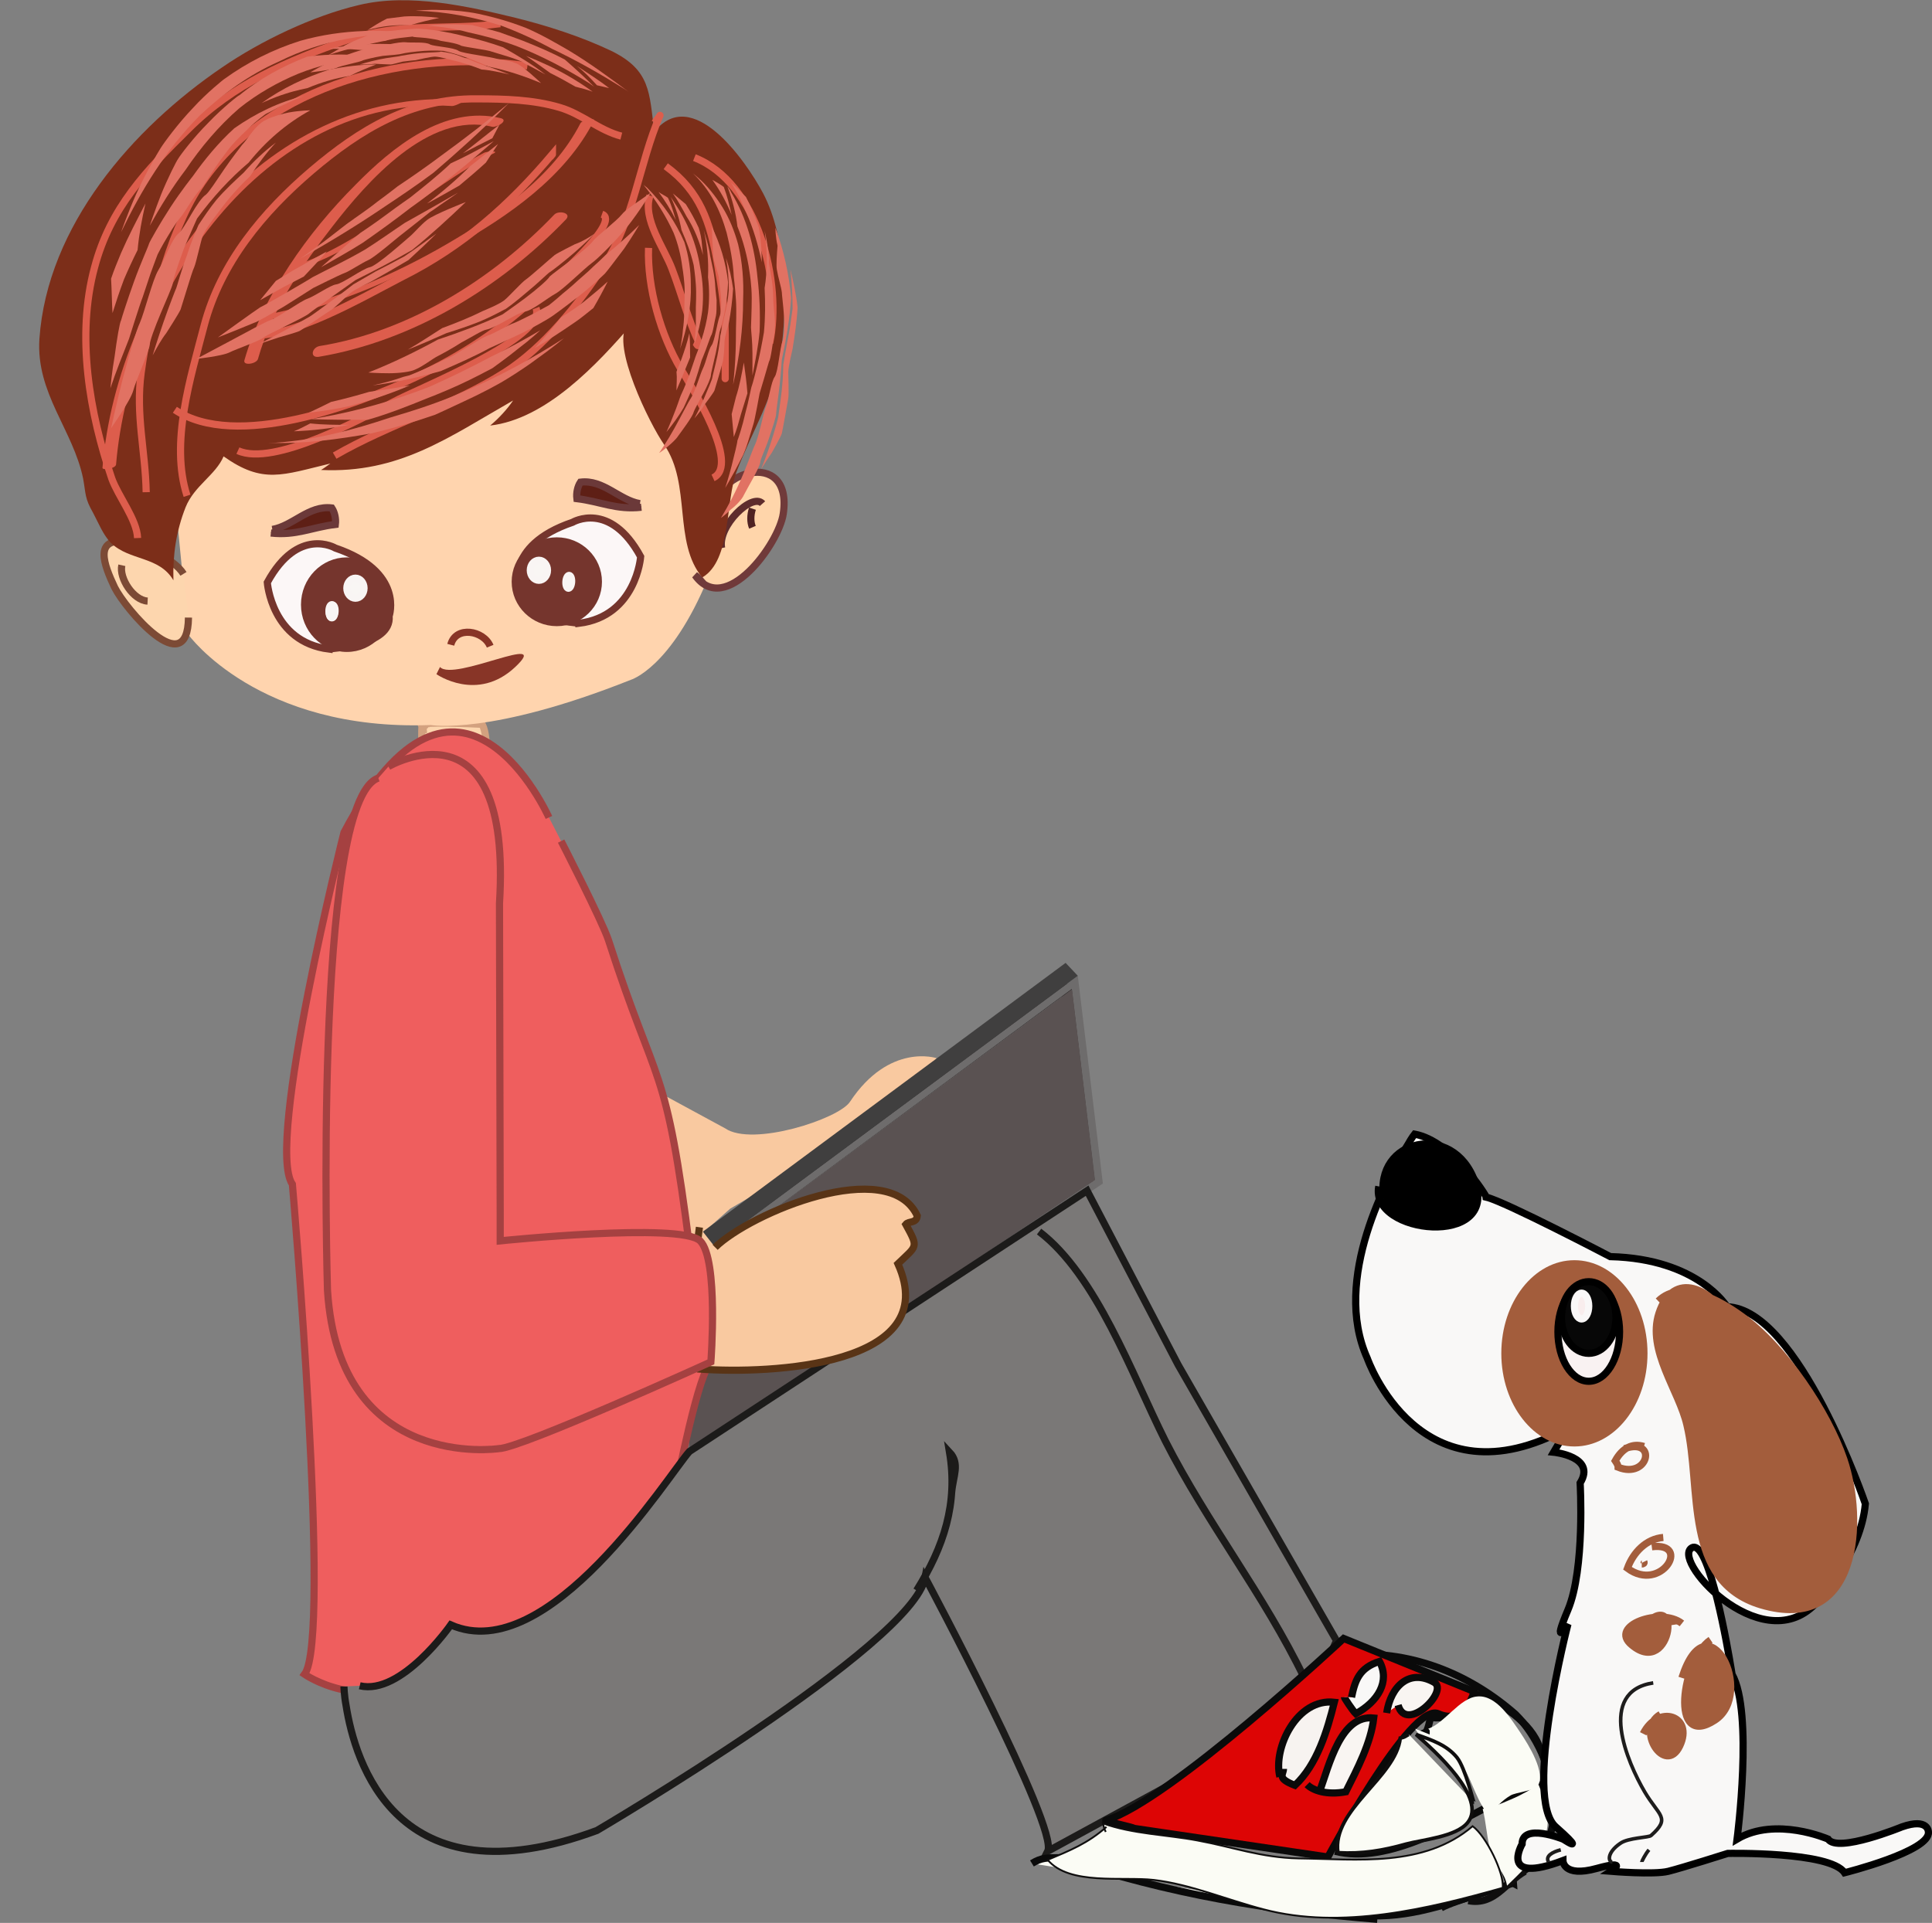
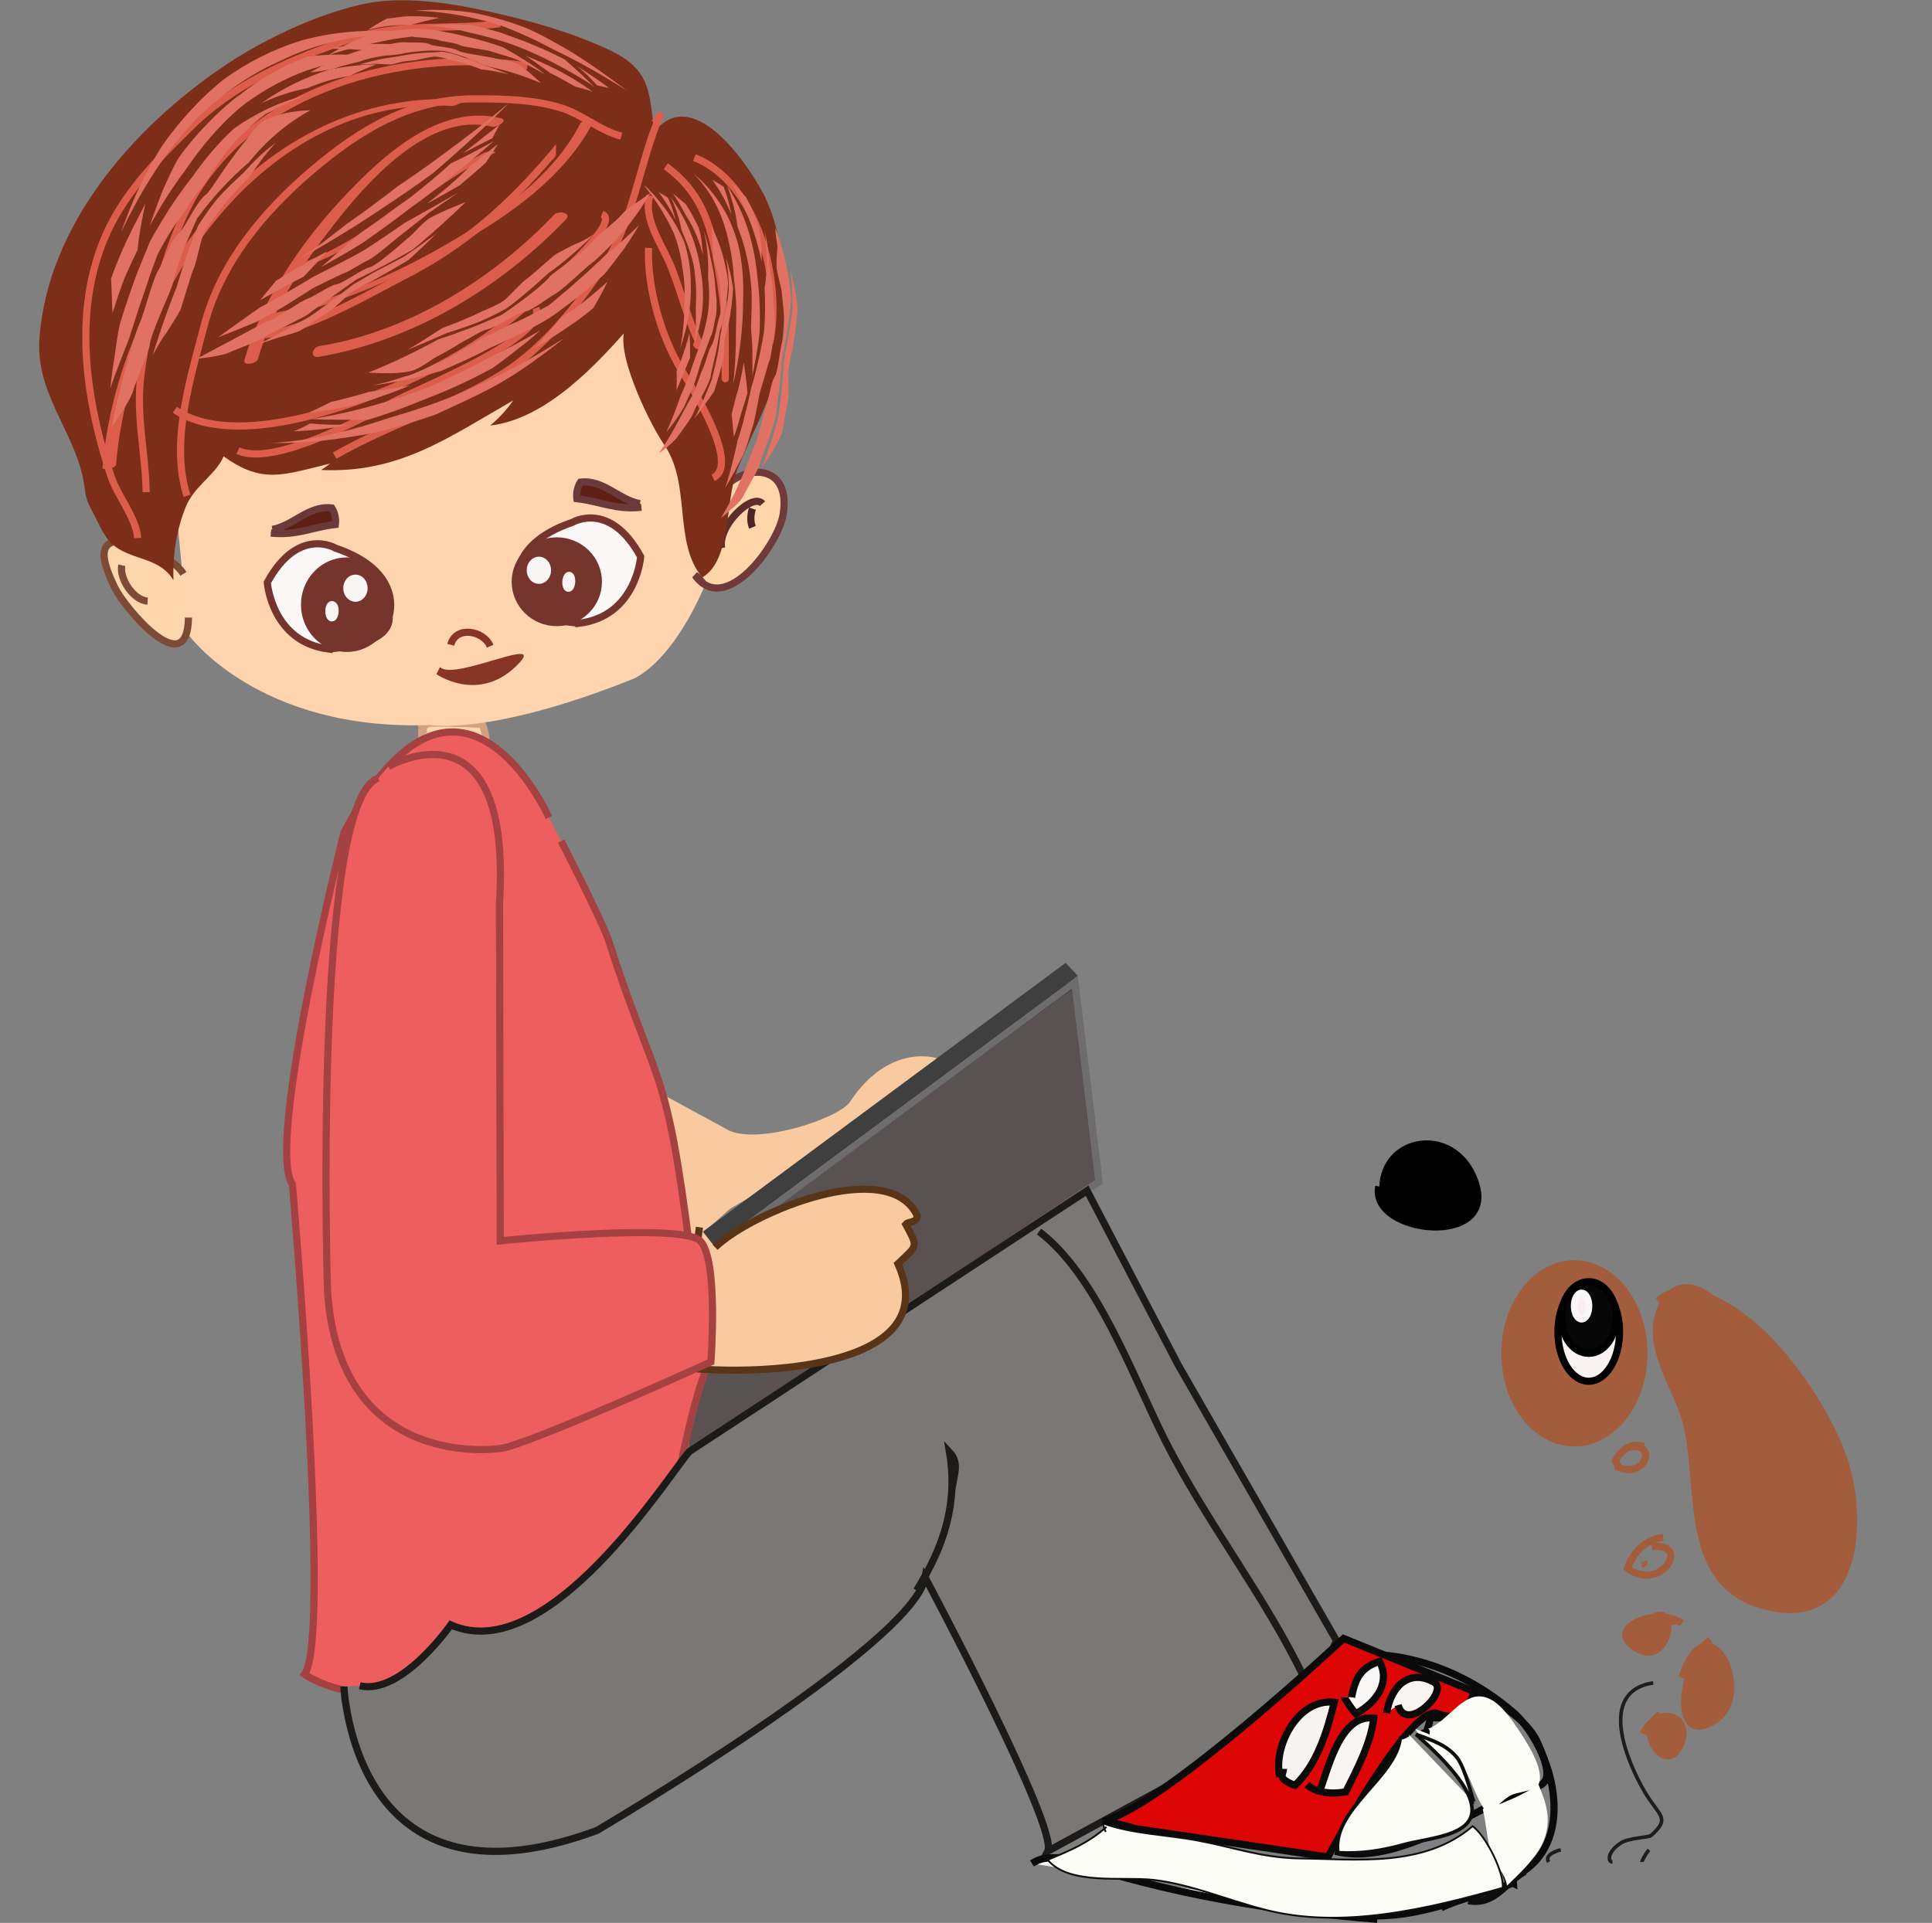
<svg xmlns="http://www.w3.org/2000/svg" version="1.1" id="Layer_1" x="0px" y="0px" width="269.6px" height="268.4px" viewBox="0 0 269.6 268.4" enable-background="new 0 0 269.6 268.4" xml:space="preserve">
  <rect x="0" y="0" width="269.6" height="268.4" fill="#808080" stroke="none" />
  <g id="XMLID_2_">
    <path id="XMLID_184_" fill="#FDD6AE" stroke="#D3A17F" d="M59.1,100.5c0,0.7-0.4,1,0,1.8c0-0.4-0.2-1.2-0.2-1.3   c-0.1,1.3,0,2.7-0.1,4.1c1.1-3.8,6.6-1.6,9-0.1c0.1-1.4,0-2.8-0.5-3.9c0,0-9.6-0.5-8.4,0.2c0.8-0.2,0.4,0.3,0.6,0.5" />
    <path id="XMLID_183_" fill="#FFD4AE" d="M26.3,88.6c0,0,9.7,13.5,33.8,12.6c0,0,8.3,1.5,27.9-6.3c0,0,5.6-1.6,10.8-14.2   c0,0,2-32.8-3.8-38c0,0-16.9-24.2-43.3-8.1c0,0-33.3,13.5-27.3,34.7L26.3,88.6z" />
    <path id="XMLID_182_" fill="#FCF7F7" stroke="#75352D" stroke-miterlimit="10" d="M54.3,86c0,0,2.2-6.2-7.5-9.5   c0,0-5.2-3.1-9.5,4.8c0,0,0.6,8.3,8.6,9.3C45.9,90.5,54.7,90.2,54.3,86z" />
    <path id="XMLID_181_" fill="#FCF7F7" stroke="#75352D" stroke-miterlimit="10" d="M72.4,82.4c0,0-2.2-6.2,7.5-9.5   c0,0,5.2-3.1,9.5,4.8c0,0-0.6,8.3-8.6,9.3C80.8,86.9,72,86.6,72.4,82.4z" />
    <ellipse id="XMLID_180_" fill="#75352D" stroke="#75352D" stroke-miterlimit="10" cx="48.4" cy="84.4" rx="5.9" ry="6.1" />
    <ellipse id="XMLID_179_" fill="#75352D" stroke="#75352D" stroke-miterlimit="10" cx="77.7" cy="81.2" rx="5.8" ry="5.7" />
    <g id="XMLID_176_">
	</g>
    <g id="XMLID_173_">
	</g>
    <ellipse id="XMLID_172_" fill="#F9F6F4" stroke="#F9F5F4" stroke-miterlimit="10" cx="49.6" cy="82.1" rx="1.2" ry="1.4" />
    <ellipse id="XMLID_171_" fill="#F9F6F4" stroke="#F9F5F4" stroke-miterlimit="10" cx="75.2" cy="79.6" rx="1.2" ry="1.4" />
    <ellipse id="XMLID_170_" fill="#F9F6F4" stroke="#F9F5F4" stroke-miterlimit="10" cx="46.3" cy="85.3" rx="0.4" ry="0.9" />
    <ellipse id="XMLID_169_" transform="matrix(6.669821e-002 -0.998 0.998 6.669821e-002 -41.961 125.857)" fill="#F9F6F4" stroke="#F9F5F4" stroke-miterlimit="10" cx="46.3" cy="85.4" rx="0.9" ry="0.4" />
    <ellipse id="XMLID_168_" transform="matrix(6.560301e-002 -0.998 0.998 6.560301e-002 -6.872 155.027)" fill="#F9F6F4" stroke="#F9F5F4" stroke-miterlimit="10" cx="79.3" cy="81.2" rx="0.9" ry="0.4" />
    <path id="XMLID_167_" fill="#883527" d="M60.9,94.1c0,0,5.7,4,11-1c5.3-5-8.6,2.1-10.5,0" />
    <path id="XMLID_166_" fill="none" stroke="#883527" stroke-miterlimit="10" d="M62.9,90c0.7-2.7,4.6-2,5.5,0.2" />
    <path id="XMLID_165_" fill="#5E1F15" stroke="#6B3939" d="M38,73.9c2.9-0.5,5.1-3.4,8.3-3c0.4,0.6,0.6,1.5,0.5,2.3   c-3.3,0.4-5.5,1.6-9,1.2" />
    <path id="XMLID_164_" fill="#5E1F15" stroke="#6B3939" d="M89.3,70.3c-2.9-0.5-5.1-3.4-8.3-3c-0.4,0.6-0.6,1.5-0.5,2.3   c3.3,0.4,5.5,1.6,9,1.2" />
    <path id="XMLID_163_" fill="#FDD6AE" stroke="#7C4A35" d="M26.3,86.2C26.2,95.3,17.5,85,16,82c-1.5-3.2-3-7,1.7-6.4   c2.2,0.3,6.7,2.5,7.9,4.5" />
    <path id="XMLID_162_" fill="#FFD5AA" stroke="#703A3A" d="M99.5,72.4c-0.6-6.7,11.2-10.1,9.8-0.7c-0.6,4.2-8.1,14.5-12.3,8.6   c0.5,0.3,0.8,0.8,1.2,1.2" />
    <path id="XMLID_161_" fill="#FFD5AA" stroke="#5E2C2C" d="M100.7,76.5c-0.6-3.1,4.3-7.8,5.7-6.2" />
    <path id="XMLID_160_" fill="#FFD5AA" stroke="#4F2323" d="M105,73.6c-0.3-0.7-0.3-1.7,0-2.6" />
    <path id="XMLID_159_" fill="#FDD6AE" stroke="#7C4A35" d="M17,78.9c-0.4,1.8,1.6,4.9,3.6,5" />
    <path id="XMLID_158_" fill="#7C2E19" d="M88.3,45.1c-5,5.8-12.1,13.4-19.9,14.3c1.2-1,2.4-2.3,3.2-3.5c-9.1,5.2-15.9,10.2-26.8,9.7   c0.5-0.3,1-0.7,1.3-0.9c-6.7,1.6-9.4,2.9-14.9-1c-1.1,2.6-4.1,4.1-5.3,7.1c-1.3,3.3-1.8,6.6-1.7,10.2c-2-3.4-6.1-2.7-8.7-5.2   c-1.1-1.1-1.8-2.9-2.5-4.2c-1.2-2.1-1-2.6-1.4-4.8c-1.4-6.8-6.6-11.9-6.1-19.5C6.6,31.5,18.5,17.9,31,9.4   c5.4-3.7,12.7-7.2,19.1-8.7c7-1.7,15.3,0.2,21.9,1.8c4.4,1.1,9.1,2.6,13.3,4.6c5.5,2.7,5.3,5.8,6,11.3c5.3-6.6,12.7,3.9,15.2,8.6   c3.2,6.1,3.5,15.6,2.4,22.6c-0.9,5.8-4,10.7-6.1,16.2c-1.6,4.1-0.7,12.4-4.8,14.8c-4.1-4.9-1.5-13-5.3-18.5   c-2.1-3-7.4-13.9-5.2-16.7" />
    <path id="XMLID_157_" fill="none" stroke="#DD5D4C" stroke-miterlimit="10" d="M24.4,57.2c8.5,5.7,25.4-0.7,33.5-4.5   c6.5-3,12.5-7,17.6-11.9c1.5-1.4,11.3-9.9,8.5-10.9" />
    <path id="XMLID_156_" fill="none" stroke="#DD5D4C" stroke-miterlimit="10" d="M34.6,46.8c6.1,0.5,15.8-5.2,21.4-8.1   c8.6-4.3,15-10,21.1-17.2c0,0.1-0.3,0.3-0.4,0.6" />
    <path id="XMLID_155_" fill="none" stroke="#DD5D4C" stroke-miterlimit="10" d="M33.2,62.9c5,2.3,17.5-4.6,21.7-6.8   c3.3-1.8,21.5-9,19.9-13.1" />
    <path id="XMLID_154_" fill="none" stroke="#DD5D4C" stroke-miterlimit="10" d="M46.7,63.6c7.6-4.4,16.3-6.9,23.7-11.6   c5.5-3.5,10.4-9.6,13.9-15c4.2-6.4,4.9-14.2,7.8-20.9c0-0.2,0-0.2,0,0c-0.2,0.4-0.5,0.6-0.7,1" />
    <path id="XMLID_153_" fill="none" stroke="#DD5D4C" stroke-miterlimit="10" d="M90.5,34.6c-0.2,5.5,1.7,12.2,4.5,16.9   c1.5,2.5,8.4,13.4,4.5,15.2" />
    <path id="XMLID_152_" fill="none" stroke="#DD5D4C" stroke-miterlimit="10" d="M90.7,27.3c-1.1,3.3,2,7.3,3.1,10.3   C95.1,41,96,44.6,97.6,48c-0.3,0.6-0.3-0.1-0.7-0.3" />
    <path id="XMLID_151_" fill="none" stroke="#DD5D4C" stroke-miterlimit="10" d="M92.9,23.2c4.8,3.5,6.2,7.8,7.2,13.5   c0.6,3.4,1.1,6.6,1.1,10c0,1.3,0,7,0,6.1" />
    <path id="XMLID_150_" fill="none" stroke="#DD5D4C" stroke-miterlimit="10" d="M96.9,22c8.9,3.5,12.3,17.5,10.5,25.9" />
    <path id="XMLID_149_" fill="none" stroke="#DD5D4C" stroke-miterlimit="10" d="M86.7,19c-3.1-0.8-5.5-3.1-8.6-4   c-3.7-1.1-7.7-1.2-11.6-1.2c-9.1-0.1-16.3,4.3-23,10c-6.8,5.8-12.7,12.9-15,21.6c-1.9,7.3-4.8,16.4-2.4,23.8" />
    <path id="XMLID_148_" fill="none" stroke="#DD5D4C" stroke-miterlimit="10" d="M73.6,9.2c-16-2.4-36.3,2.3-45.8,16.9   c-4.4,6.8-7,17.9-8.1,25.9c-0.8,5.9,0.6,11,0.7,16.7" />
    <path id="XMLID_147_" fill="none" stroke="#DD5D4C" stroke-miterlimit="10" d="M69.8,3.3C62.3,4.3,56,3,48.4,5.6   C40.1,8.5,32.6,11.7,26.3,18C20.4,23.8,15.4,29,13.2,37.3c-2.6,9.6-0.7,20.4,2.4,29.5c0.9,2.5,3.5,5.7,3.6,8.3" />
    <g id="XMLID_144_">
      <g id="XMLID_145_">
        <path id="XMLID_146_" fill="#DD5D4C" d="M64.4,13.9c-27.9-1.7-48,25.9-50.1,51.4c0,0.4,1.9,0.1,1.9-0.5c2-23.8,20.5-51.7,46.9-50     C63.6,14.8,65.4,13.9,64.4,13.9L64.4,13.9z" />
      </g>
    </g>
    <g id="XMLID_141_">
      <g id="XMLID_142_">
        <path id="XMLID_143_" fill="#DD5D4C" d="M69.9,16.5c-7.9-1.9-15.2,4.1-20.3,9.3C43,32.4,36.7,41.2,34.1,50.3     c-0.2,0.8,1.7,0.5,1.9-0.2c1.9-6.8,6.1-13,10.4-18.5c4.8-6.2,13.4-16.1,22.3-13.9C69.4,17.8,71,16.8,69.9,16.5L69.9,16.5z" />
      </g>
    </g>
    <g id="XMLID_138_">
      <g id="XMLID_139_">
        <path id="XMLID_140_" fill="#DD5D4C" d="M81,17.2c-3.9,7.6-11.5,12.7-18.7,16.9c-7.4,4.3-15.6,7.8-24,9.6c-1.2,0.3-0.9,1,0.2,0.7     c8.8-1.9,17.1-5.6,24.9-10c7.5-4.2,15.5-9.7,19.5-17.6C83.1,16.5,81.3,16.7,81,17.2L81,17.2z" />
      </g>
    </g>
    <g id="XMLID_135_">
      <g id="XMLID_136_">
        <path id="XMLID_137_" fill="#DD5D4C" d="M77.3,30c-8.6,9-20.3,16.3-32.7,18.3c-1.1,0.2-1.4,1.7-0.1,1.5     c13.1-2.2,25.4-9.7,34.5-19.2C79.8,29.7,77.9,29.3,77.3,30L77.3,30z" />
      </g>
    </g>
    <g id="XMLID_132_">
      <g id="XMLID_133_">
        <path id="XMLID_134_" fill="#DD5D4C" d="M67.6,21.3c-9.3,4.8-16.7,12.6-26.8,15.9c-1.3,0.4-0.1,0.7,0.7,0.4     c10.3-3.4,17.8-11.1,27.2-16.1C69.9,21,68.1,21.1,67.6,21.3L67.6,21.3z" />
      </g>
    </g>
    <g id="XMLID_121_">
      <g id="XMLID_122_">
        <g id="XMLID_123_">
          <path id="XMLID_131_" fill="#E17263" d="M65,28.2c-2.4,2.3-4.9,4.6-7.5,6.7c-2.6,1.5-5.3,2.9-7.9,4.2c0,0-5.8,4.1-6.4,4.6      c-0.6,0.6-5.8,2.9-6.4,3.4c-0.6,0.5-3.8,1.6-4.8,2.1c-1,0.5-4.6,0.9-4.6,0.9l4.7-2.5c2.4-1.3,5-2.7,5.6-2.9      c1.3-0.5,4.1-2.6,5.2-3c1.1-0.4,3.2-1.9,4-2c0.9-0.1,3.7-2.2,4.7-2.4c1-0.2,5-3.8,5.6-4.3c0.6-0.5,1.5-1.6,2.4-2.3      C60.6,29.9,65,28.2,65,28.2z" />
          <path id="XMLID_130_" fill="#E17263" d="M63.9,26.9c-1.1,0.8-2.2,1.5-3.3,2.3l-0.6,0.4c0,0-3.9,3.1-4.3,3.4      c-0.4,0.3-3.4,2.9-4.3,3.3c-0.9,0.4-2.7,1.6-3.3,1.8c-0.6,0.2-4.4,2.1-4.4,2.1c0,0-3.6,2.3-4.1,2.6c-0.5,0.3-4,2.3-4,2.2      c-1.7,0.7-3.4,1.4-5.2,2.1c0,0,5.4-3.9,5.9-4.2c0.5-0.2,6.9-3.9,7.3-4.2l3.9-2c1.8-0.9,3.5-1.9,3.5-1.9c1.9-1.2,3.7-2.5,5.5-3.7      C59,29.7,61.5,28.3,63.9,26.9z" />
          <path id="XMLID_129_" fill="#E17263" d="M68.9,19.7l-0.8,0.7c-3.5,3-7,5.9-10.8,8.6c-2.2,1.7-4.4,3.3-6.7,4.9      c-1.9,1.2-3.9,2.3-5.8,3.4l2.5-2.2c1.3-1.1,2.6-2.3,3-2.6c0.3-0.2,2.1-1.4,3.7-2.6c1.6-1.2,3.2-2.3,3.2-2.3      c1.9-1.5,3.9-3.1,5.7-4.8C64.9,21.9,66.9,20.8,68.9,19.7z" />
          <path id="XMLID_128_" fill="#E17263" d="M45.6,35.1c-1,1.2-2.1,2.3-3.2,3.5l-2.9,1.5l-3.2,1.8l2.2-2.7l2.3-1.4      C42.4,36.9,44,36,45.6,35.1z" />
          <path id="XMLID_127_" fill="#E17263" d="M71,14.4L70.4,15c-3.2,3.2-6.5,6.2-9.9,9.1c-2.4,1.8-4.8,3.4-7.2,5      c-3.7,2.5-7.5,4.8-11.4,7l3.2-2.3c1.6-1.2,3.3-2.6,3.8-2.9c0.5-0.4,2.2-1.5,3.7-2.7c1.5-1.1,2.9-2.2,2.9-2.2      c2.1-1.4,4.1-2.8,6.1-4.3C64.9,19.3,68,16.9,71,14.4z" />
          <path id="XMLID_126_" fill="#E17263" d="M36.2,48l3.4-1.8c1.7-0.9,3.4-1.9,3.6-2c0.2-0.1,1.7-1.2,3.2-2.3      c1.5-1.1,2.9-2.2,2.9-2.2c1-0.6,2.1-1.2,3.1-1.8c1.4-0.7,2.7-1.4,4-2.1c1.5-1,3-2.1,4.5-3.2c-1.3,1.3-2.6,2.5-3.9,3.7      c-1.7,1-3.4,2-5.2,3c0,0-2.3,1.1-2.9,1.6c-0.6,0.5-2.3,2.2-2.9,2.5c-0.5,0.3-3.8,2.6-4.2,2.8c-0.4,0.2-2.9,0.9-2.9,0.9L36.2,48z      " />
          <path id="XMLID_125_" fill="#E17263" d="M59.6,28.4c0.3-0.1,4.5-2.5,4.5-2.5c1.2-1,2.5-2.1,3.7-3.2l1.7-2.6      c-1.3,1-2.6,2.1-3.9,3.1C63.7,25.1,61.7,26.8,59.6,28.4z" />
          <path id="XMLID_124_" fill="#E17263" d="M64.6,21.4c1.7-1.3,3.4-2.7,5.1-4l-1,1.9C67.3,20,65.9,20.7,64.6,21.4z" />
        </g>
      </g>
    </g>
    <g id="XMLID_110_">
      <g id="XMLID_111_">
        <g id="XMLID_112_">
          <path id="XMLID_120_" fill="#E17263" d="M43.3,15.4c-3.3,1.8-6.2,4.3-8.6,7.3c-2.6,2.2-5,4.8-7.2,7.8c0,0-0.9,2-1.8,4.1      c-0.8,2.2-1.6,4.5-1.6,5c-0.1,0.5-0.9,2.3-1.7,4.2c-0.8,1.9-1.5,3.8-1.5,4.3c-0.1,1-1.9,4.9-2.3,6.4c-0.4,1.5-3.1,5.2-3.1,5.3      c0,0,0.7-3.3,1.6-6.8c0.9-3.5,2-7.1,2.4-7.9c0.7-1.6,1.8-6.1,2.6-7.4c0.8-1.3,1.9-4.4,2.8-5.1c0.4-0.3,1.1-1.5,1.8-2.7      c0.7-1.2,1.5-2.4,2-2.7c0.5-0.4,1.5-2,2.6-3.6c1.1-1.6,2.2-3,2.5-3.4c0.7-0.7,1.5-2.2,2.7-3.1c0.6-0.5,2.3-1.1,3.8-1.4      C42,15.4,43.3,15.4,43.3,15.4z" />
          <path id="XMLID_119_" fill="#E17263" d="M42.4,13.4c-1.5,0.6-3.1,1.3-4.5,2.1l-0.8,0.4c0,0-1.3,0.9-2.5,2.1      c-1.2,1.1-2.4,2.4-2.6,2.7c-0.2,0.3-1.1,1.4-1.9,2.6c-0.8,1.2-1.6,2.5-2,3c-0.9,0.8-2.3,3.3-2.8,3.9c-0.3,0.3-1.2,1.6-1.9,2.8      c-0.8,1.3-1.4,2.5-1.4,2.5c0,0-0.5,1.3-1,2.7l-1.1,3.3c-0.3,0.7-1.9,5.8-1.9,5.8c-0.9,2.3-1.8,4.5-2.6,6.9c0,0,0.2-2.2,0.6-4.5      c0.3-2.3,0.7-4.7,0.9-5c0.1-0.4,0.9-2.9,1.8-5.4c0.9-2.5,2-4.9,2.1-5.3c0.1-0.3,1.5-2.8,3-5.1c1.5-2.3,3.1-4.3,3.1-4.3      c1.7-2.4,3.6-4.7,5.8-6.7C35.7,15.8,39,14.2,42.4,13.4z" />
          <path id="XMLID_118_" fill="#E17263" d="M52.2,8c-0.5,0-0.9,0.1-1.4,0.1c-3.1,0.3-6.2,1-9.2,2.2c-2.9,1.2-5.7,2.8-8.2,4.8      c-2.9,2.5-5.4,5.5-7.5,8.6c-1.9,2.5-3.5,5.1-5,7.8c0,0,0.7-2.1,1.6-4.4c0.9-2.2,2.1-4.6,2.4-5c0.3-0.5,2.1-2.9,4.2-5      c2-2.1,4.3-3.9,4.3-3.8c2.8-2.3,6.1-4.1,9.5-5.4C46.1,7.5,49.2,7.5,52.2,8z" />
          <path id="XMLID_117_" fill="#E17263" d="M20.3,28.4c-0.5,2.2-0.9,4.3-1.1,6.5c-0.7,1.4-1.3,2.7-1.9,4.1      c-0.6,1.6-1.1,3.1-1.6,4.7c-0.1-1.6-0.1-3.2-0.2-4.8c0.4-1.2,0.9-2.4,1.4-3.6C17.9,33,19.1,30.7,20.3,28.4z" />
          <path id="XMLID_116_" fill="#E17263" d="M59.6,4.9l-1.2-0.1c-3.3-0.2-6.6,0-9.9,0.6c-3.3,0.6-6.6,1.7-9.6,3.2      c-4.1,1.8-7.8,4.5-11,7.5c-4.8,4.8-8.2,10.5-11,16.3c0,0,0.9-2.6,2.1-5.3c1.2-2.7,2.9-5.6,3.4-6.4c0.5-0.8,2.4-3.4,4.5-5.6      c2-2.2,4.3-4,4.3-4c3.3-2.4,6.9-4.2,10.7-5.4C47.9,4,54,4,59.6,4.9z" />
          <path id="XMLID_115_" fill="#E17263" d="M21.3,49.6c0,0,0.7-2.3,1.5-4.6c0.8-2.3,1.7-4.6,1.8-4.8c0.1-0.2,0.7-2.5,1.5-4.6      c0.7-2.2,1.6-4.2,1.6-4.2c0.8-1.2,1.6-2.4,2.5-3.5c1.2-1.4,2.5-2.6,3.8-3.8c1.4-1.6,2.9-3,4.5-4.2c-1.3,1.4-2.5,3-3.6,4.7      c-1.6,1.5-3.1,3.2-4.4,5c0,0-1.9,2.4-2.2,3.3c-0.3,0.8-0.9,3.7-1.2,4.4c-0.2,0.4-0.6,1.7-1,3l-0.9,2.9c-0.2,0.5-2,3.3-2,3.3      C22.5,47.4,21.9,48.5,21.3,49.6z" />
          <path id="XMLID_114_" fill="#E17263" d="M36.5,14.4c0.2-0.1,1.7-0.8,3.3-1.3c1.5-0.5,3.1-0.8,3.1-0.8c1.9-0.8,3.9-1.4,5.9-1.7      C50,10,51.2,9.5,52.5,9c-2.2,0-4.4,0.3-6.5,0.7C42.6,10.8,39.4,12.3,36.5,14.4z" />
          <path id="XMLID_113_" fill="#E17263" d="M45.9,6.8c3.1-0.6,6.3-0.8,9.3-0.6c-1,0.3-1.9,0.6-2.8,1C50.3,6.9,48.2,6.8,45.9,6.8z" />
        </g>
      </g>
    </g>
    <g id="XMLID_99_">
      <g id="XMLID_100_">
        <g id="XMLID_101_">
          <path id="XMLID_109_" fill="#E17263" d="M51.4,52c3.3-1.3,6.6-2.9,9.7-4.6c3-1,6-2.1,9-3.5c0,0,1.6-1.1,3.2-2.3      c1.6-1.2,3.2-2.6,3.4-3c0.3-0.3,1.7-1.3,3.1-2.4c1.4-1,2.7-2.2,2.9-2.5c0.5-0.7,3.3-2.8,4.1-3.8c0.4-0.5,1.4-1.2,2.3-1.8      l1.7-1.2c0,0-1.4,2.4-3.3,4.8c-1.9,2.3-4.3,4.6-4.9,5c-1.2,0.9-4,3.7-5.1,4.3c-1.1,0.6-3.3,2.4-4.3,2.5      c-0.9,0.1-4.1,2.3-5.3,2.5c-0.6,0.1-2,1-3.5,1.8c-1.4,0.9-2.9,1.7-3.3,1.9c-0.8,0.4-2,1.4-3.2,1.9c-0.6,0.3-2.2,0.5-3.6,0.5      C52.7,52.1,51.4,52,51.4,52z" />
          <path id="XMLID_108_" fill="#E17263" d="M52,53.8c1.4-0.3,2.9-0.7,4.3-1.2l0.8-0.2c0,0,1.3-0.5,2.6-1.1c1.3-0.6,2.7-1.3,3-1.4      c0.6-0.2,4.2-2.6,5.2-3c1-0.3,3.1-1.6,3.8-1.8c0.3-0.1,1.5-0.7,2.7-1.3c1.1-0.6,2.2-1.2,2.2-1.2c0,0,0.9-0.7,1.9-1.6      c1-0.8,2-1.7,2.2-1.9c0.2-0.2,1.2-1,2.1-1.9c0.9-0.8,1.7-1.6,1.7-1.6c1.6-1.3,3.2-2.7,4.7-4.2c0,0-1,1.7-2.1,3.3      c-1.2,1.6-2.5,3.3-2.7,3.5c-0.2,0.2-1.9,1.8-3.7,3.2c-1.8,1.4-3.7,2.8-3.9,2.9c-0.3,0.2-2.3,1.4-4.4,2.4c-2.1,1-4.1,1.9-4.1,1.9      c-2.2,1.2-4.5,2.2-6.8,3.2C58.3,52.7,55.1,53.4,52,53.8z" />
          <path id="XMLID_107_" fill="#E17263" d="M43.4,58.5l1.2-0.2c5.2-0.9,10.4-2.4,15.3-4.3c2.9-1.3,5.8-2.7,8.6-4.2      c2.3-1.1,4.7-2.4,6.9-3.7c0,0-1.4,1.3-3,2.5c-1.6,1.3-3.3,2.5-3.7,2.8c-0.4,0.2-2.6,1.4-4.8,2.4c-2.2,1-4.3,1.8-4.3,1.8      c-2.7,1.1-5.5,2.2-8.3,3C48.6,58.6,46,58.6,43.4,58.5z" />
          <path id="XMLID_106_" fill="#E17263" d="M74.6,48.6c1.3-1.4,2.5-2.8,3.7-4.3c1.1-0.7,2.2-1.4,3.2-2.2c1.1-0.9,2.2-1.8,3.3-2.8      c-0.6,1.2-1.3,2.5-2,3.7c-0.9,0.7-1.7,1.4-2.6,2C78.3,46.3,76.5,47.5,74.6,48.6z" />
          <path id="XMLID_105_" fill="#E17263" d="M37.4,61.8l1,0c5.7-0.4,10.9-1.8,16-3.5c3.4-1,6.8-2.1,10-3.5c5-2.1,9.8-4.7,14.3-7.6      c0,0-1.8,1.5-3.8,2.9c-2,1.5-4.3,2.9-5,3.3c-0.7,0.4-2.9,1.6-5.1,2.6c-2.1,1-4.1,1.9-4.1,1.9c-2.9,1-5.9,1.9-8.9,2.6      C47.3,61.3,42.4,62,37.4,61.8z" />
          <path id="XMLID_104_" fill="#E17263" d="M83,32.6c0,0-1.4,1.4-2.9,2.7c-1.5,1.3-3.2,2.6-3.4,2.7s-1.6,1.5-3.2,2.8      c-1.5,1.3-3.1,2.5-3.1,2.4c-1.1,0.6-2.3,1.2-3.5,1.7c-1.5,0.6-3,1.1-4.6,1.6c-1.8,0.8-3.6,1.6-5.4,2.3c1.6-0.9,3.2-2,4.8-3      c1.9-0.7,3.9-1.5,5.7-2.4c0,0,2.5-1,3.1-1.6c0.6-0.5,2.3-2.4,2.9-2.8c0.6-0.4,3.6-3.1,4-3.4c0.4-0.3,2.8-1.5,2.8-1.5      C81.3,33.7,82.1,33.2,83,32.6z" />
          <path id="XMLID_103_" fill="#E17263" d="M57.2,53.8c-0.2,0-1.6,0.3-3,0.5c-1.4,0.2-2.7,0.4-2.7,0.4c-1.7,0.5-3.5,1-5.3,1.4      c-1,0.5-2,1-3.1,1.5c1.9-0.2,3.7-0.5,5.6-0.9C51.6,55.9,54.4,55,57.2,53.8z" />
          <path id="XMLID_102_" fill="#E17263" d="M48.7,59.3c-2.5,0.5-5.1,0.8-7.7,0.9c0.8-0.3,1.5-0.7,2.3-1.1      C45.1,59.3,46.9,59.3,48.7,59.3z" />
        </g>
      </g>
    </g>
    <g id="XMLID_88_">
      <g id="XMLID_89_">
        <g id="XMLID_90_">
          <path id="XMLID_98_" fill="#E17263" d="M99.3,31.6c1.2,2.4,2,5.1,2.3,7.8c-0.1,2.4-0.5,4.8-1.2,7c0,0-0.2,1.4-0.5,2.8      c-0.3,1.4-0.7,2.9-0.7,3.2c0,0.3-0.5,1.5-1.1,2.6c-0.6,1.1-1.2,2.2-1.3,2.5c-0.1,0.6-1.7,2.7-2.2,3.4c-0.5,0.8-2.6,2.4-2.6,2.3      c0,0,1.1-1.6,2.1-3.4c1-1.8,2-3.8,2.3-4.2c0.6-0.9,1.3-3.4,1.7-4.2c0.4-0.8,0.8-2.7,1.2-3.2c0.4-0.5,0.8-3.2,1.1-4      c0.2-0.4,0.3-1.6,0.2-2.8c-0.1-1.2-0.3-2.4-0.3-2.7c-0.1-0.6-0.5-1.6-0.7-2.5c-0.1-0.4-0.1-1.6-0.2-2.6      C99.4,32.6,99.3,31.6,99.3,31.6z" />
          <path id="XMLID_97_" fill="#E17263" d="M98.2,32.1c0.3,1,0.6,2,0.8,3l0.1,0.6c0,0,0.2,0.9,0.4,1.9c0.2,1,0.3,2,0.3,2.3      c0,0.2,0.1,1.1,0.2,2c0,0.9,0,1.8-0.1,2.2c-0.2,0.7-0.4,2.4-0.7,2.8c-0.1,0.2-0.4,1.1-0.7,1.9c-0.3,0.8-0.6,1.5-0.6,1.5      c0,0-0.9,3.1-1.1,3.4c-0.1,0.4-1.4,3.2-1.4,3.2c-0.7,1.2-1.5,2.3-2.4,3.4c0,0,0.5-1.1,1-2.4c0.5-1.2,0.9-2.5,1-2.7      c0.1-0.2,0.7-1.5,1.2-2.9c0.5-1.4,0.9-2.7,1-2.9c0.1-0.2,0.6-1.6,1-3c0.4-1.4,0.6-2.8,0.6-2.8c0.2-1.6,0.2-3.3,0-4.9      C98.9,36.4,98.7,34.3,98.2,32.1z" />
          <path id="XMLID_96_" fill="#E17263" d="M93.6,27.5l0.4,0.6c1.9,2.8,3.2,5.9,3.7,9.2c0.4,2,0.5,4,0.3,6c-0.2,1.6-0.6,3.2-1.1,4.8      c0,0,0.1-1.2,0.2-2.4c0-1.2,0-2.5,0-2.8c0-0.3,0.1-1.8,0-3.2c-0.1-1.4-0.3-2.7-0.3-2.7c-0.4-1.7-1-3.3-1.7-4.9      C94.8,30.5,94.3,29,93.6,27.5z" />
          <path id="XMLID_95_" fill="#E17263" d="M96.2,46.5c0.1,1.1,0.1,2.2,0.1,3.4c-0.3,0.7-0.6,1.5-0.9,2.2c-0.3,0.8-0.7,1.6-1,2.4      c0-0.9,0.1-1.7,0-2.6c0.2-0.6,0.5-1.2,0.7-1.8C95.5,49,95.9,47.8,96.2,46.5z" />
          <path id="XMLID_94_" fill="#E17263" d="M89.8,25.8l0.5,0.4c2.2,2.2,4,4.8,5.2,7.6c0.6,1.9,0.9,3.9,0.9,5.9c0.1,3-0.5,6.1-1.5,9      c0,0,0.3-1.3,0.4-2.7c0.2-1.4,0.2-2.9,0.2-3.3c0-0.4,0.1-1.8,0-3.1c-0.1-1.3-0.3-2.4-0.3-2.4c-0.2-1.6-0.6-3.2-1.2-4.7      C93,30.3,91.6,28,89.8,25.8z" />
          <path id="XMLID_93_" fill="#E17263" d="M96.9,58.4c0,0,0.7-1.3,1.3-2.7c0.6-1.4,1.2-2.8,1.2-3c0-0.1,0.4-1.6,0.7-3      c0.3-1.4,0.4-2.8,0.4-2.8c0.2-0.9,0.4-1.8,0.6-2.8c0.3-1.2,0.5-2.4,0.6-3.6c0-1.5-0.1-3-0.4-4.5c0.5,1.4,0.8,2.9,1,4.3      c-0.1,1.6-0.3,3.2-0.6,4.8c0,0-0.6,2-0.6,2.6c0,0.6-0.1,2.5-0.3,3c-0.1,0.5-1,3.5-1.1,3.8c-0.1,0.3-1.4,2-1.4,2      C97.9,57.2,97.4,57.8,96.9,58.4z" />
          <path id="XMLID_92_" fill="#E17263" d="M98.1,35.6c0-0.1-0.1-1.1-0.2-2c-0.1-0.9-0.4-1.8-0.4-1.8c-0.5-1.1-1.1-2.2-1.8-3.3      c-0.6-0.5-1.2-1-1.8-1.5c0.7,1,1.3,2.1,1.9,3.2C96.9,31.9,97.6,33.7,98.1,35.6z" />
          <path id="XMLID_91_" fill="#E17263" d="M94.3,30.7c-0.7-1.4-1.5-2.7-2.4-3.9c0.4,0.3,0.9,0.5,1.3,0.8      C93.7,28.6,94,29.7,94.3,30.7z" />
        </g>
      </g>
    </g>
    <g id="XMLID_77_">
      <g id="XMLID_78_">
        <g id="XMLID_79_">
          <path id="XMLID_87_" fill="#E17263" d="M108.2,31.8c1.2,3.2,1.9,6.5,2.2,9.8c-0.2,2.9-0.7,5.8-1.3,8.6c0,0-0.1,1.7-0.3,3.5      c-0.2,1.8-0.5,3.7-0.5,4.1c0,0.4-0.5,1.9-1,3.4c-0.5,1.5-1.2,2.9-1.2,3.3c-0.1,0.8-1.8,3.6-2.3,4.6c-0.2,0.5-1,1.4-1.8,2      c-0.7,0.7-1.4,1.2-1.4,1.2c0,0,1.3-2.1,2.4-4.5c1.1-2.4,2-5,2.3-5.6c0.6-1.2,1.2-4.5,1.6-5.5c0.4-1,0.7-3.4,1.2-4.1      c0.5-0.7,0.7-4,1.1-5c0.2-0.5,0.3-2,0.2-3.5c-0.1-1.5-0.3-3-0.3-3.3c-0.1-0.8-0.5-2-0.7-3.2c-0.1-0.6,0-2,0.1-3.3      C108.2,33,108.2,31.8,108.2,31.8z" />
          <path id="XMLID_86_" fill="#E17263" d="M106.7,32.2c0.3,1.3,0.5,2.5,0.6,3.8l0,0.7c0,0,0.2,1.2,0.4,2.4c0.2,1.2,0.2,2.6,0.2,2.8      c0,0.3,0.1,1.3,0.2,2.4c0.1,1.1,0,2.3-0.1,2.7c-0.2,0.9-0.4,3-0.7,3.5c-0.1,0.3-0.4,1.4-0.7,2.4l-0.6,2c0,0-0.7,3.9-0.9,4.4      c-0.1,0.3-0.4,1.3-0.7,2.3c-0.3,1-0.7,1.9-0.7,1.9c-0.8,1.6-1.6,3.1-2.5,4.6c0,0,0.5-1.5,0.9-3.1c0.4-1.6,0.8-3.2,0.8-3.5      c0.1-0.2,0.7-2,1.1-3.8c0.5-1.8,0.8-3.6,0.9-3.8c0.1-0.2,0.6-2.1,1-3.9c0.4-1.8,0.7-3.6,0.7-3.6c0.2-2.1,0.2-4.1,0.1-6.2      C107.1,37.7,107.1,35,106.7,32.2z" />
          <path id="XMLID_85_" fill="#E17263" d="M101.5,26c0.2,0.3,0.4,0.5,0.5,0.8c2.2,3.6,3.3,7.7,3.7,11.9c0.3,2.5,0.4,5.1,0.3,7.6      c-0.2,2.1-0.6,4.1-1,6.1c0,0,0-1.5,0-3.1c0-1.6-0.2-3.2-0.2-3.6s0.1-2.3,0.1-4.1c0-1.8-0.3-3.6-0.3-3.6      c-0.3-2.2-0.9-4.4-1.7-6.4C102.7,29.8,102.2,27.9,101.5,26z" />
          <path id="XMLID_84_" fill="#E17263" d="M103.8,50.6c0.2,1.4,0.4,2.9,0.5,4.3c-0.3,1-0.6,1.9-0.9,2.9c-0.3,1.1-0.6,2.2-1,3.2      c-0.1-1.1-0.2-2.2-0.3-3.2c0.2-0.8,0.4-1.6,0.6-2.4C103.2,53.9,103.5,52.2,103.8,50.6z" />
          <path id="XMLID_83_" fill="#E17263" d="M96.7,24.2l0.6,0.5c1.3,1.1,2.5,2.6,3.5,4.2c1,1.6,1.7,3.4,2.2,5.2      c0.6,2.5,0.8,5.1,0.7,7.7c0,4-0.5,8-1.4,11.9c0,0,0.2-1.7,0.3-3.5c0.1-1.8,0.1-3.8,0.1-4.3c0-0.5,0.1-2.4,0-4      c-0.1-1.7-0.3-3.2-0.3-3.2c-0.1-2.1-0.5-4.2-1-6.2C100.5,29.3,99.1,26.5,96.7,24.2z" />
          <path id="XMLID_82_" fill="#E17263" d="M106.2,65.5c0,0,0.7-1.7,1.3-3.5c0.6-1.8,1.1-3.7,1.1-3.8s0.3-2,0.5-3.8      c0.2-1.8,0.2-3.5,0.2-3.5c0.2-1.1,0.4-2.3,0.6-3.4c0.3-1.4,0.5-2.9,0.7-4.4c0-1.8-0.1-3.7-0.3-5.5c0.4,1.7,0.8,3.5,1,5.3      c-0.1,2-0.4,3.9-0.7,5.8c0,0-0.6,2.5-0.6,3.2c0,0.7,0.1,3.1,0,3.7c-0.1,0.6-0.8,4.5-0.9,4.9c-0.1,0.4-1.4,2.7-1.4,2.7      C107.2,63.9,106.7,64.7,106.2,65.5z" />
          <path id="XMLID_81_" fill="#E17263" d="M106.3,36.6c0-0.1,0-1.3-0.1-2.5c-0.1-1.2-0.3-2.3-0.3-2.3c-0.5-1.5-1.1-2.9-1.8-4.3      c-0.7-0.7-1.4-1.4-2.1-2c0.9,1.3,1.5,2.7,2.1,4.1C105.1,31.8,105.8,34.2,106.3,36.6z" />
          <path id="XMLID_80_" fill="#E17263" d="M102.1,30c-0.7-1.7-1.6-3.4-2.7-4.9c0.5,0.3,1.1,0.6,1.6,1      C101.5,27.4,101.8,28.7,102.1,30z" />
        </g>
      </g>
    </g>
    <g id="XMLID_66_">
      <g id="XMLID_67_">
        <g id="XMLID_68_">
          <path id="XMLID_76_" fill="#E17263" d="M75.5,11.6c-2.4-1-4.8-1.8-7.3-2.3c-2-0.9-4.1-1.7-6.3-2.2c0,0-1.3-0.1-2.7,0      c-1.4,0.1-2.8,0.3-3.1,0.4c-0.3,0.1-1.5,0.2-2.7,0.3C52.2,8,51,8.3,50.7,8.4c-0.5,0.3-3,0.7-3.8,1.1c-0.8,0.3-3.6,0.6-3.6,0.6      c0,0,1.8-1.1,3.8-1.9c2-0.9,4.2-1.5,4.8-1.5c1.1-0.2,3.7-0.9,4.7-0.8C57.4,6,59.4,5.8,60,6.2c0.6,0.3,3.3,0.4,4,0.9      c0.3,0.2,1.5,0.4,2.7,0.6c1.2,0.2,2.3,0.4,2.6,0.5c0.6,0.2,1.7,0.2,2.6,0.6C72.8,9,75.5,11.6,75.5,11.6z" />
-           <path id="XMLID_75_" fill="#E17263" d="M76.1,10.4c-0.9-0.5-1.8-1-2.8-1.5l-0.5-0.3c0,0-0.9-0.4-1.9-0.7c-1-0.3-2-0.6-2.3-0.7      c-0.4-0.2-3.5-0.6-4.2-0.8C63.7,6,62,5.8,61.5,5.7c-0.2-0.1-1.2-0.3-2.1-0.4c-0.9-0.1-1.8-0.1-1.8-0.2c0,0-0.9,0.1-1.8,0.2      C55,5.4,54,5.6,53.8,5.7c-0.2,0-1.1,0.2-2,0.4c-0.9,0.2-1.6,0.4-1.6,0.4c-1.5,0.3-2.9,0.7-4.4,1.2c0,0,1.2-0.7,2.4-1.4      C49.5,5.6,51,5.1,51.2,5c0.2-0.1,1.8-0.5,3.5-0.7C56.3,4.1,58,4,58.2,4c0.2,0,2,0.1,3.6,0.4c1.7,0.3,3.2,0.7,3.2,0.7      c1.8,0.4,3.5,0.9,5.2,1.5C72.3,7.8,74.3,9,76.1,10.4z" />
+           <path id="XMLID_75_" fill="#E17263" d="M76.1,10.4c-0.9-0.5-1.8-1-2.8-1.5l-0.5-0.3c0,0-0.9-0.4-1.9-0.7c-1-0.3-2-0.6-2.3-0.7      c-0.4-0.2-3.5-0.6-4.2-0.8C63.7,6,62,5.8,61.5,5.7c-0.2-0.1-1.2-0.3-2.1-0.4c-0.9-0.1-1.8-0.1-1.8-0.2C55,5.4,54,5.6,53.8,5.7c-0.2,0-1.1,0.2-2,0.4c-0.9,0.2-1.6,0.4-1.6,0.4c-1.5,0.3-2.9,0.7-4.4,1.2c0,0,1.2-0.7,2.4-1.4      C49.5,5.6,51,5.1,51.2,5c0.2-0.1,1.8-0.5,3.5-0.7C56.3,4.1,58,4,58.2,4c0.2,0,2,0.1,3.6,0.4c1.7,0.3,3.2,0.7,3.2,0.7      c1.8,0.4,3.5,0.9,5.2,1.5C72.3,7.8,74.3,9,76.1,10.4z" />
          <path id="XMLID_74_" fill="#E17263" d="M82.9,12.1l-0.7-0.5C79,9.6,75.6,7.8,72,6.4c-2.2-0.8-4.4-1.4-6.7-1.9      c-1.8-0.5-3.7-0.8-5.7-0.9c0,0,1.4-0.2,2.9-0.2c1.5,0,3.1,0.1,3.4,0.1c0.3,0.1,2.1,0.5,3.8,1C71.4,5.1,73,5.7,73,5.7      c2,0.8,3.9,1.6,5.8,2.6C80.3,9.6,81.6,10.8,82.9,12.1z" />
          <path id="XMLID_73_" fill="#E17263" d="M61.3,2.5c-1.4,0.3-2.7,0.6-4,1c-0.9,0-1.9,0-2.9,0.1c-1,0.1-2.1,0.3-3.1,0.6      C52.2,3.6,53,3.1,54,2.6c0.8-0.1,1.6-0.2,2.4-0.3C58,2.2,59.7,2.3,61.3,2.5z" />
          <path id="XMLID_72_" fill="#E17263" d="M87.7,12.8l-0.6-0.4c-3.2-2-6.5-3.9-10.1-5.6c-2.2-1.2-4.6-2.3-7-3.2      C66.2,2.4,62.2,1.6,58,1.5c0,0,1.7-0.2,3.6-0.1c1.9,0,3.9,0.3,4.5,0.4c0.6,0.1,2.4,0.5,4.1,1c1.7,0.5,3.2,1.1,3.2,1.1      c2.1,0.9,4,2,5.9,3.1C82.3,8.8,85,10.8,87.7,12.8z" />
          <path id="XMLID_71_" fill="#E17263" d="M50.2,9c0,0,1.3-0.4,2.7-0.7c1.4-0.3,2.8-0.4,3-0.5c0.1,0,1.5-0.3,2.9-0.4      c1.4-0.1,2.7-0.1,2.7-0.2c0.9,0.1,1.8,0.3,2.6,0.6c1.1,0.4,2.1,0.8,3.1,1.2c1.3,0.4,2.6,0.9,3.9,1.4c-1.3-0.3-2.6-0.6-3.9-0.7      c-1.3-0.5-2.7-1-4.1-1.3c0,0-1.8-0.5-2.4-0.5c-0.5,0-2.3,0.4-2.7,0.5c-0.2,0-1,0.1-1.8,0.2C55.4,8.8,54.7,9,54.5,9      c-0.3,0-2.2-0.1-2.2-0.1C51.6,9,50.9,9,50.2,9z" />
          <path id="XMLID_70_" fill="#E17263" d="M73.4,7.8c0.2,0.1,3.4,2.4,3.4,2.4c1.2,0.6,2.3,1.2,3.5,1.9c0.8,0.2,1.6,0.4,2.4,0.7      c-1.1-0.8-2.2-1.5-3.4-2.2C77.4,9.5,75.4,8.6,73.4,7.8z" />
          <path id="XMLID_69_" fill="#E17263" d="M80.5,9.2c1.5,1,3.1,2,4.5,3.1l-1.7-0.4C82.4,10.9,81.5,10,80.5,9.2z" />
        </g>
      </g>
    </g>
    <path id="XMLID_65_" fill="#F9C9A0" d="M101.2,157.5c3.8,2.6,15.8-1.3,17.4-3.7c5.5-8.3,12.1-6.1,12.1-6.1l-3.3,6.1l-25.5,14.9   l-5.3,4.7l-4.8-21L101.2,157.5z" />
    <g id="XMLID_42_">
      <g id="XMLID_43_">
        <g id="XMLID_44_" enable-background="new    ">
          <g id="XMLID_63_">
            <polygon id="XMLID_64_" fill="#403F3F" points="96.3,202.5 94.6,200.7 151.2,162.9 152.8,164.7      " />
          </g>
          <g id="XMLID_61_">
            <polygon id="XMLID_62_" fill="#403E3E" points="152.8,164.7 151.2,162.9 147.9,136.3 149.6,138.1      " />
          </g>
          <g id="XMLID_59_">
            <polygon id="XMLID_60_" fill="#343030" points="94.8,178.6 93.1,176.8 147.9,136.3 149.6,138.1      " />
          </g>
          <g id="XMLID_57_">
            <polygon id="XMLID_58_" fill="#343030" points="96.3,202.5 94.6,200.7 93.1,176.8 94.8,178.6      " />
          </g>
          <g id="XMLID_53_">
            <path id="XMLID_54_" fill="#6E6C6C" d="M150.4,136.2l3.5,29l-58.5,39l-1.6-26.1L94,178L150.4,136.2z M94.8,178.6l1.5,23.8       l56.5-37.7l-3.2-26.7L94.8,178.6" />
          </g>
          <g id="XMLID_51_">
            <polygon id="XMLID_52_" fill="#5A5252" points="149.6,138.1 152.8,164.7 96.3,202.5 94.8,178.6      " />
          </g>
          <g id="XMLID_49_">
            <polygon id="XMLID_50_" fill="#403F3F" points="94,178 92.3,176.2 148.7,134.4 150.4,136.2      " />
          </g>
          <g id="XMLID_47_">
            <polygon id="XMLID_48_" fill="#403E3E" points="95.4,204.3 93.7,202.4 92.1,176.4 93.8,178.2      " />
          </g>
          <g id="XMLID_45_">
            <polygon id="XMLID_46_" fill="#403E3E" points="93.8,178.2 92.1,176.4 92.3,176.2 94,178      " />
          </g>
        </g>
      </g>
    </g>
    <path id="XMLID_41_" fill="#EF5E5E" stroke="#A54141" d="M76.6,114.1c0,0-12.6-28.2-28.6,2.1c0,0-11,43.6-7.2,49.1   c0,0,5.5,63.4,1.7,68.4c0,0,8,5.5,15.6,0l4.8-6.1c8.2,0.5,11.8,7.7,31.4-19.8c0,0,3.3-17.1,5-17.6c0.5-0.2-1.8-6.6-3-15.5   c-3.4-27-4.5-22.1-11.4-43.5c-0.9-2.7-6.6-13.8-6.6-13.8" />
    <path id="XMLID_40_" fill="#7A7877" stroke="#1C1B1A" d="M48,235.4c0,0,0,1.1,0.3,2.7c1.2,7.6,6.9,27.8,35,17.4   c0,0,44.1-25.9,45.8-35.3c0,0,18.7,35,17.1,38.2c32-17.4,29.1-15.8,40.8-23.1c0.6-0.3,1-0.7,1.5-0.9c8.1-5.3-4.8,0.9-4.8,0.9   l2.8-6.3l-22.1-38.5l-12.7-24.3l-55.5,36.4c-3,3.4-19.7,30.2-33.3,24.2c0,0-6.9,9.9-12.7,8.5" />
    <path id="XMLID_39_" fill="none" stroke="#1C1B1A" d="M127.9,222c3.8-6.1,5.8-12.1,4.6-19.3c1.5,1.6,0.5,3.3,0.3,5.6" />
    <path id="XMLID_38_" fill="none" stroke="#1C1B1A" d="M145,171.9c8,6.1,12.9,19.8,17.6,29.2c5.9,11.6,13.8,21.5,19.4,33.1   c2.5-1,4.6-3.2,5.4-5.5" />
    <path id="XMLID_37_" fill="none" stroke="#0A0A0A" d="M211.7,261.7c8.1-4.2,5.6-16.6-0.2-22.4c-6.6-5.8-14.9-9.1-24-8.3   c-9.9,8.3-18.2,19-31.1,24.4" />
    <path id="XMLID_36_" fill="none" stroke="#0A0A0A" d="M201.1,266.3c2.3-1.2,7.7-2.5,10.1-3.5" />
    <path id="XMLID_35_" fill="#FBFCF5" stroke="#0A0A0A" d="M144,260.1c1.3-0.8,2.1-0.8,3.8-0.8c15.6,5.2,29.5,7.4,44.4,8.6" />
    <path id="XMLID_34_" fill="none" stroke="#0A0A0A" d="M189.1,267.2c6.3,0.9,12.2-1.2,18.1-3.1" />
    <path id="XMLID_33_" fill="none" stroke="#0A0A0A" d="M186.3,258.4c7.4,1.9,16.7-3.9,23.2-7.2c5-2.5,8.3-0.5,5.1-7.9   c-1.5-3.4-6.1-6.2-8.9-6.9c-0.1,0.9,0,1.7-0.2,2.6c-1.7-0.1-3.9,1.1-5.9,0.7c0,0.3-0.4,1.9-0.6,2c4.4,2.7,9.3,6.5,8.7,12.2" />
    <path id="XMLID_32_" fill="#F7F4F2" stroke="#0A0A0A" d="M211.2,262.9c-0.2-3.1-2.1-7-3.4-8.8l2.8,8.9   C210.9,262.9,211,262.8,211.2,262.9z" />
    <path id="XMLID_31_" fill="#DD0505" stroke="#0A0A0A" d="M187.5,228.7c0,0-24.3,22.7-33.2,25.4c-0.2,0.1,4.1,1,3.9,1.1l27.1,4   c0,0,11.6-21.7,15.4-20s5-3.1,5-3.1L187.5,228.7z" />
    <path id="XMLID_30_" fill="#F9F5F2" stroke="#0A0A0A" d="M184.1,250.2c1.4-3.9,3-10.9,7.6-10.4c-0.4,3.5-2.3,7.1-3.9,10.3   c-2.7,0.5-4.6-0.2-5.4-1" />
    <path id="XMLID_29_" fill="#F7F3F0" stroke="#0A0A0A" d="M178.6,248c-1-4,2.4-11,7.6-10.4c-1,4-2.4,8.7-5.5,11.6   c-2.6-1-1.6-1.5-1.6-2.3" />
    <path id="XMLID_28_" fill="#F9F5F2" stroke="#0A0A0A" d="M193.5,239.1c0.6-3.8,3.2-6.2,6.6-4.3c2.2,1.2-3.9,7.2-5,3.2" />
    <path id="XMLID_27_" fill="#F9F8F7" stroke="#0A0A0A" d="M188.6,236.9c0.5-2.4,1.1-4.1,3.9-5c1.5,2.8-0.2,5.6-3.3,7.3   c-0.5-0.5-1.6-2.2-1.6-2.3" />
    <path id="XMLID_26_" fill="#F9C9A0" stroke="#593416" d="M99.8,174.1c4.9-4.8,24.2-12.9,28.2-4.4c-0.1,1.1-1.2,0.7-1.6,1.2   c1.8,3.3,1.6,2.9-1.1,5.5c6.4,14.3-17.8,15.4-27.6,14.7c-0.6-6-0.9-14.2-0.1-19.8" />
    <path id="XMLID_25_" fill="#EF5E5E" stroke="#A54141" d="M54.2,107c0,0,17.3-10.1,15.5,19.1l0.1,43.3v3.8c0,0,25.2-2.6,27.9,0   c2.6,2.6,1.5,16.9,1.5,16.9s-26.6,12.1-29.6,12.1c0,0-22.3,3.3-23.9-22.1c0,0-2.1-68.4,7.1-71.5" />
    <path id="XMLID_24_" fill="none" stroke="#0F0E0E" d="M204.9,265.3c3.7,0.7,5.2-2.6,7.9-4.1" />
    <path id="XMLID_23_" fill="#FBFCF5" d="M199.5,242.1c0-0.4,0.1-0.6-0.2-0.8c2.3-0.8,4.4-4.3,6.8-4.5c2.7-0.3,4.8,3.2,6.1,5.1   c1,1.5,3.7,5.7,2.3,7.5c-0.4,0.5-3,0.8-3.7,1.2c-1.2,0.7-2.2,1.8-3,2.8c-1.6-1.7-2.3-4.6-3.6-6.8c-1.6-2.6-6-3.5-6.7-5.3" />
    <path id="XMLID_22_" fill="#FBFCF5" d="M215.2,250.4c2.4,6-1.2,9.2-4.9,12.8c-0.3-1.8-1.6-2.8-2.2-4.5c-0.6-1.8-0.7-4.3-1.2-6.2   c2.6-0.5,5.6-2,7.8-3.4" />
    <path id="XMLID_21_" fill="#FBFCF5" stroke="#0F0E0E" stroke-width="0.5" d="M196.6,242.1c-0.3,0.1-0.5,0.4-1.2,0.5   c-0.6,5.5-9.6,10-8.7,16c3.4,0.2,6.3-0.3,9.5-1.2c2.2-0.6,7-1,8.6-3c2.8-3.4-4.6-10-7.2-12.3c2.3,0.8,4.3,1.5,5.7,3.2   c1.2,1.5,2.3,6.3,2.4,6.3" />
    <path id="XMLID_20_" fill="#FBFCF5" stroke="#0F0E0E" stroke-width="0.25" d="M154.4,255c-2.6,2.3-5.1,3.3-8.2,4.6   c3,3.6,10.5,2.3,14.8,2.8c5.1,0.6,10.3,2.8,15.3,4.1c10.9,2.9,23.1-0.1,33.4-3c0.2-2.1-2.3-7.2-4.2-8.6c-6.8,5.8-16.1,4.6-24.3,4.5   c-5.2-0.1-9.2-1.6-14.1-2.5c-4.2-0.8-9.1-0.9-13.2-2.4c0.1,0.4,0.2,0.8,0.4,1.2" />
    <g id="XMLID_18_">
-       <path id="XMLID_19_" fill="#F9F8F7" stroke="#000000" d="M197.4,158.3c0,0-0.4,0.5-0.9,1.4c-2.8,4.5-10.7,18.8-5.7,29.9    c0,0,7.3,21,28,9.7l-2,3.4c0,0,6,0.6,3.7,4.3c0,0,0.7,12-1.7,17.7s0,2,0,2s-6.3,24.3-1.7,28.3c3.4,3,2.3,2.5,1.5,2    c-0.3-0.2-0.5-0.3-0.5-0.3s-5.7-2.3-5.7,0.7c0,0-3.3,5.7,5.7,2.3c0,0,0,2.4,4.7,1.1s2,0.4,2,0.4s6,0.5,8,0s8.3-2.5,8.3-2.5    s14.3-0.3,16.3,2.7c0,0,12-3,11.7-5.7c0,0,0-2-3.7-0.7c0,0-9,3.7-10.3,1.7c0,0-7.3-3.2-12.7,0c0,0,2.3-17.7-0.7-23    c0,0-2.2-14.2-4.5-17.2c-0.4-0.5-0.8-0.7-1.2-0.4c-2.7,2,10.7,16.3,18,7c0,0,5.7-6.3,6.3-13.2c0,0-9.3-27.2-19.3-27.5    c0,0-4-6.7-16.3-7c0,0-14.7-7.7-17.3-8.3C207.4,166.9,202.7,159.3,197.4,158.3z" />
-     </g>
+       </g>
    <path id="XMLID_17_" stroke="#000000" d="M192.4,165.6c-1.3,6.7,16.8,8.6,13.4-0.7c-3-8.4-14.1-6-12.7,2.4" />
    <ellipse id="XMLID_16_" fill="#A35D3C" cx="219.7" cy="188.9" rx="10.2" ry="13" />
    <ellipse id="XMLID_15_" fill="#F9F2F2" stroke="#000000" cx="221.7" cy="185.9" rx="4.3" ry="6.9" />
    <ellipse id="XMLID_14_" fill="#070707" stroke="#000000" cx="221.7" cy="183.9" rx="3.8" ry="5" />
    <ellipse id="XMLID_13_" fill="#F9EDED" stroke="#F9F7F7" cx="220.7" cy="182.3" rx="1" ry="1.8" />
    <path id="XMLID_12_" fill="#A35D3C" stroke="#A35D3C" stroke-miterlimit="10" d="M241.4,184.6c-2.4-4.8-7.9-7.4-9.9-1.3   c-1.7,5.2,2.8,10.8,3.9,15.6c2.1,8.8-0.6,21.8,10.3,25.1c13.7,4.1,14.5-11.8,11.6-20.3c-2.2-6.5-8.3-15.7-14.3-20   c-2.9-2.1-8.3-5.3-11.6-2.1" />
    <path id="XMLID_11_" fill="none" stroke="#A35D3C" stroke-miterlimit="10" d="M229.4,201.9c-1.6-0.5-3,0.2-4,2   c0.2,0.3,0.4,0.6,0.4,0.9c4.3,1.7,5.5-4.2,0.9-2.6" />
    <path id="XMLID_10_" fill="none" stroke="#A35D3C" stroke-miterlimit="10" d="M232.1,214.6c-2.4,0.2-4.2,2.1-5,4.3   c4.7,3.5,9-3.7,3.4-3" />
    <path id="XMLID_9_" fill="#A35D3C" stroke="#A35D3C" stroke-miterlimit="10" d="M234.7,226.6c-2.9-2.3-10.3,0.3-7,3   c5.7,4.8,7.3-9.3,1-2" />
    <path id="XMLID_8_" fill="#A35D3C" stroke="#A35D3C" stroke-miterlimit="10" d="M229.1,218.3c0.2,0,0.4-0.1,0.3-0.3" />
    <path id="XMLID_7_" fill="#A35D3C" stroke="#A35D3C" stroke-miterlimit="10" d="M238.7,228.9c-4,2.7-5.8,15.4,0.6,11.2   c5.7-3.7-1-17.2-4.6-5.9" />
    <path id="XMLID_6_" fill="#A35D3C" stroke="#A35D3C" stroke-miterlimit="10" d="M231.7,239.3c-3.6,2.1,0.7,8.6,2.7,4.4   c2-4.2-3-5.9-5.1-1.7" />
    <path id="XMLID_5_" fill="none" stroke="#1E1D1D" stroke-width="0.5" stroke-miterlimit="10" d="M230.7,234.9   c-7.9,1.2-3.6,11.1-1.2,15.2c2,3.4,3.7,3.6,0.9,6.1c-0.3,0.3-3.2,0.3-4.3,1.1c-1.9,1.3-1.7,2.6-1.1,2.6" />
    <path id="XMLID_4_" fill="none" stroke="#1E1D1D" stroke-width="0.5" stroke-miterlimit="10" d="M229.1,259.9c0-0.1,0.5-1.1,1-1.7" />
    <path id="XMLID_3_" fill="none" stroke="#1E1D1D" stroke-width="0.5" stroke-miterlimit="10" d="M216.1,259.9   c-0.5-0.8,0.5-1.4,1.7-1.7" />
  </g>
</svg>